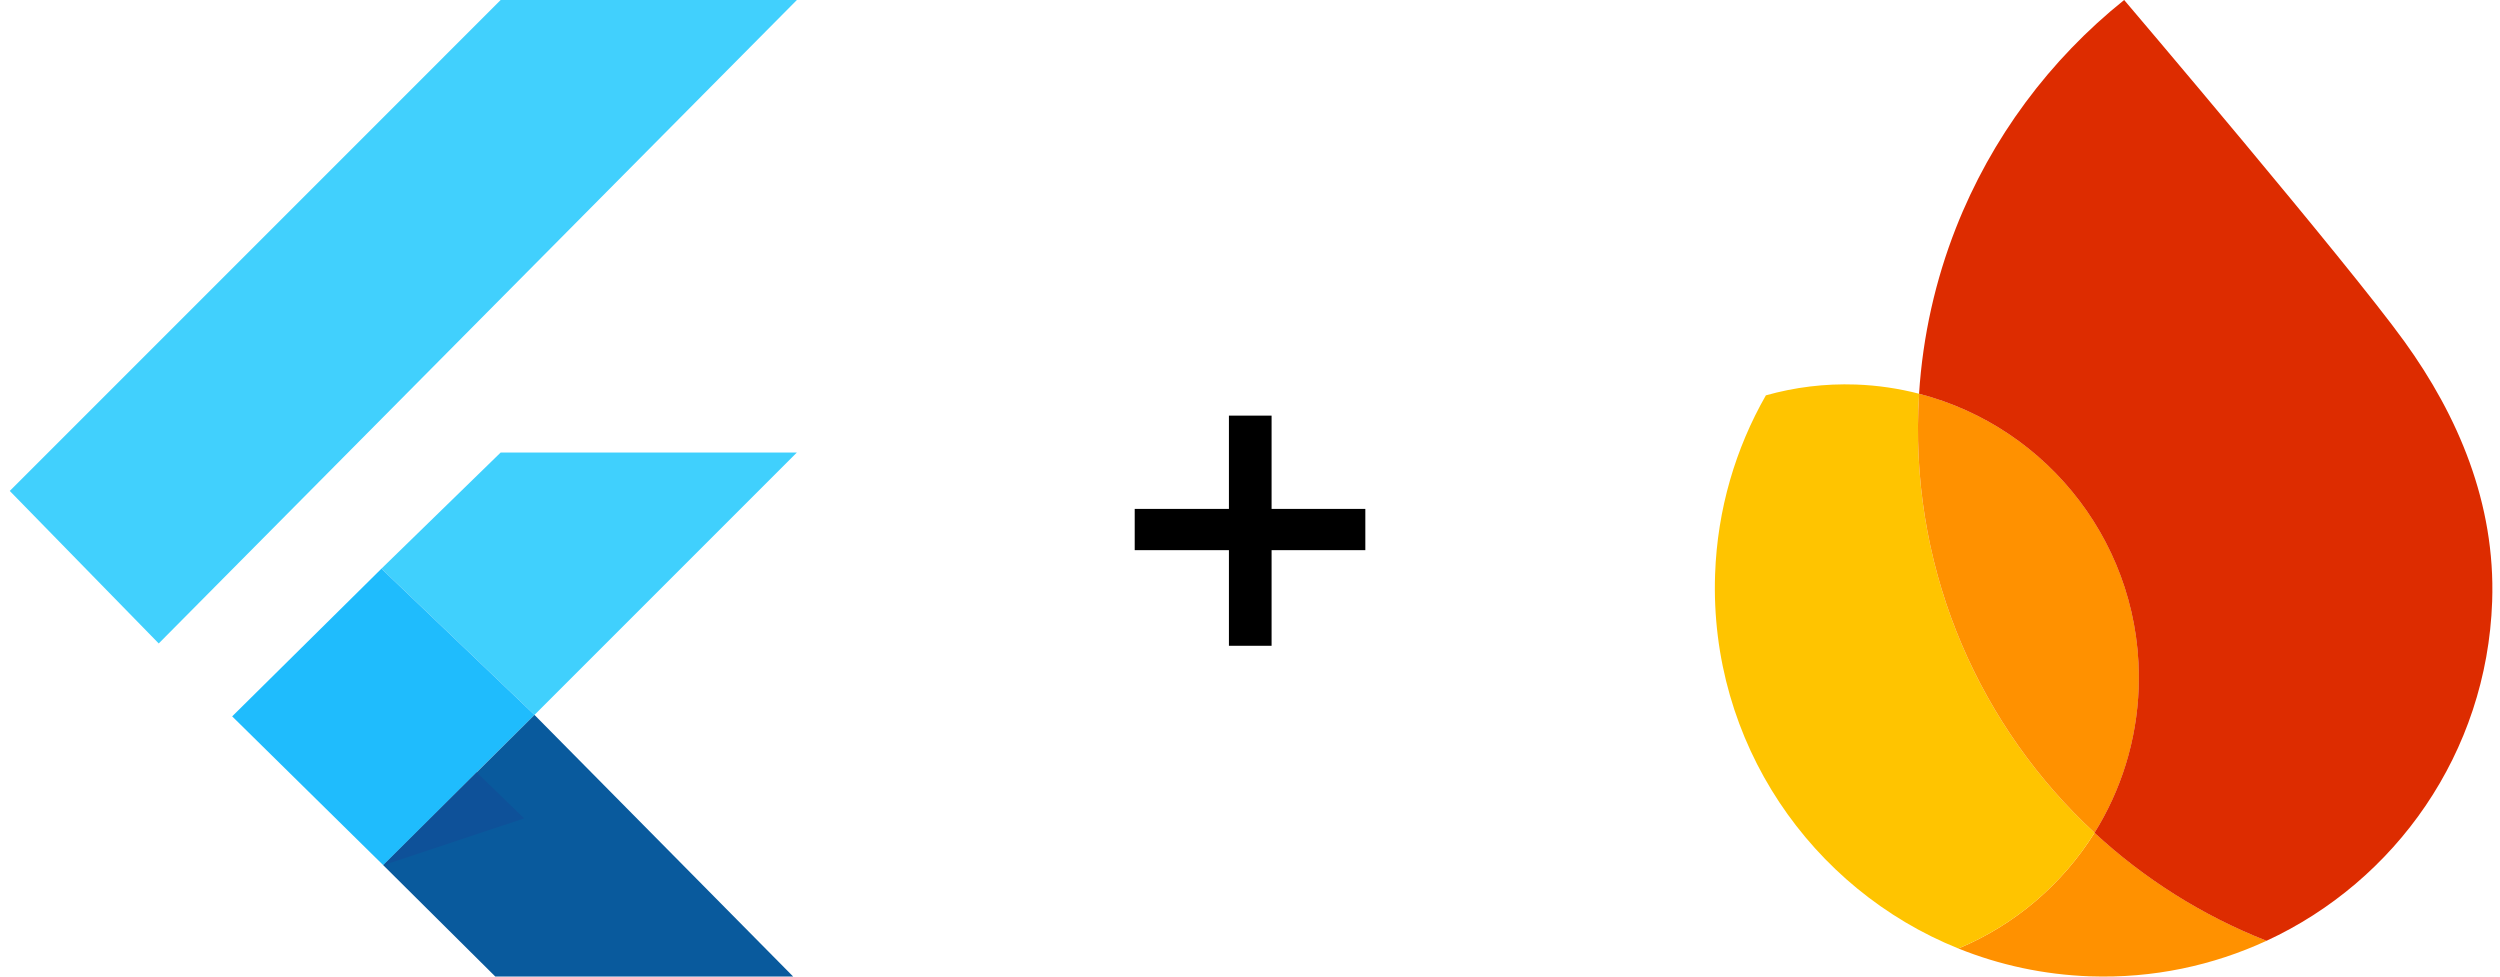
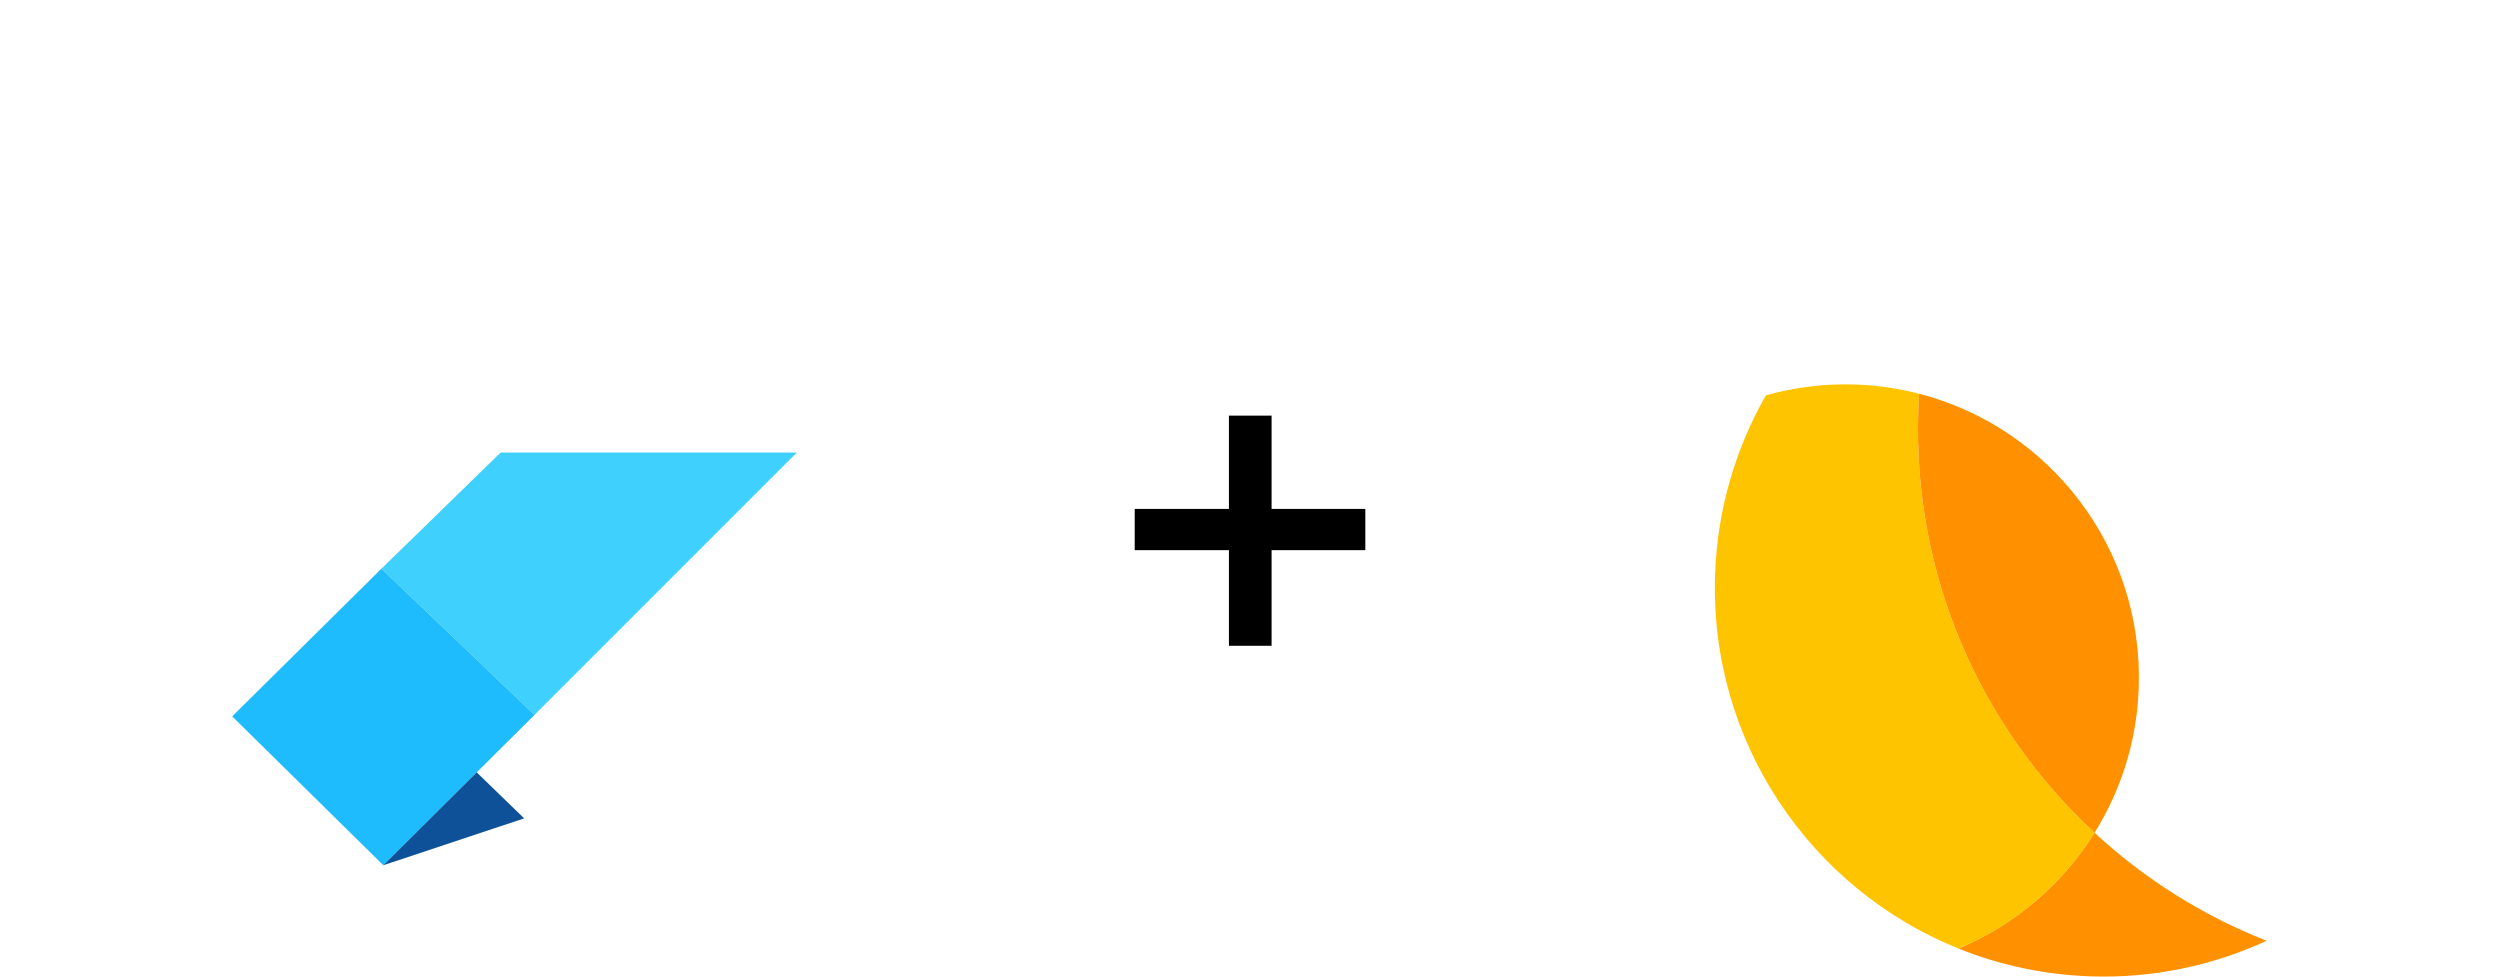
<svg xmlns="http://www.w3.org/2000/svg" width="128" height="50" viewBox="0 0 128 50" fill="none">
-   <path d="M19.529 29.116L25.634 23.169H40.8L27.365 36.604L19.529 29.116Z" fill="#40D0FD" />
-   <path d="M0.5 25.136L8.127 32.945L40.8 0H25.634L0.5 25.136Z" fill="#41D0FD" />
+   <path d="M19.529 29.116L25.634 23.169H40.8L27.365 36.604L19.529 29.116" fill="#40D0FD" />
  <path d="M11.887 36.678L19.624 44.3L27.366 36.604L19.529 29.116L11.887 36.678Z" fill="#1FBCFD" />
-   <path d="M19.624 44.3L27.366 36.604L40.611 50H25.36L19.624 44.3Z" fill="#095A9D" />
  <path d="M19.624 44.3L26.837 41.9L24.406 39.544L19.624 44.3Z" fill="#0E5199" />
  <path d="M62.921 33.064V28.168H58.097V26.056H62.921V21.28H65.105V26.056H69.905V28.168H65.105V33.064H62.921Z" fill="black" />
  <path d="M100.269 48.563C102.361 49.405 104.631 49.905 107.014 49.988C110.24 50.1 113.307 49.434 116.049 48.167C112.76 46.875 109.783 44.986 107.241 42.637C105.594 45.275 103.157 47.358 100.269 48.563Z" fill="#FF9100" />
  <path d="M107.241 42.637C101.44 37.272 97.92 29.507 98.218 20.989C98.227 20.712 98.242 20.436 98.259 20.16C97.22 19.891 96.135 19.727 95.019 19.688C93.421 19.632 91.874 19.83 90.413 20.242C88.864 22.954 87.93 26.067 87.813 29.401C87.513 38.005 92.72 45.523 100.269 48.563C103.157 47.358 105.594 45.277 107.241 42.637Z" fill="#FFC400" />
  <path d="M107.241 42.637C108.59 40.478 109.408 37.949 109.503 35.222C109.753 28.05 104.932 21.881 98.259 20.16C98.242 20.436 98.227 20.712 98.218 20.989C97.92 29.507 101.44 37.272 107.241 42.637Z" fill="#FF9100" />
-   <path d="M108.757 0C104.956 3.045 101.955 7.059 100.139 11.684C99.1 14.333 98.447 17.178 98.256 20.161C104.929 21.883 109.75 28.052 109.5 35.224C109.404 37.95 108.584 40.478 107.238 42.639C109.779 44.99 112.757 46.877 116.045 48.169C122.645 45.118 127.327 38.554 127.599 30.789C127.774 25.759 125.841 21.275 123.11 17.491C120.226 13.488 108.757 0 108.757 0Z" fill="#DD2C00" />
</svg>